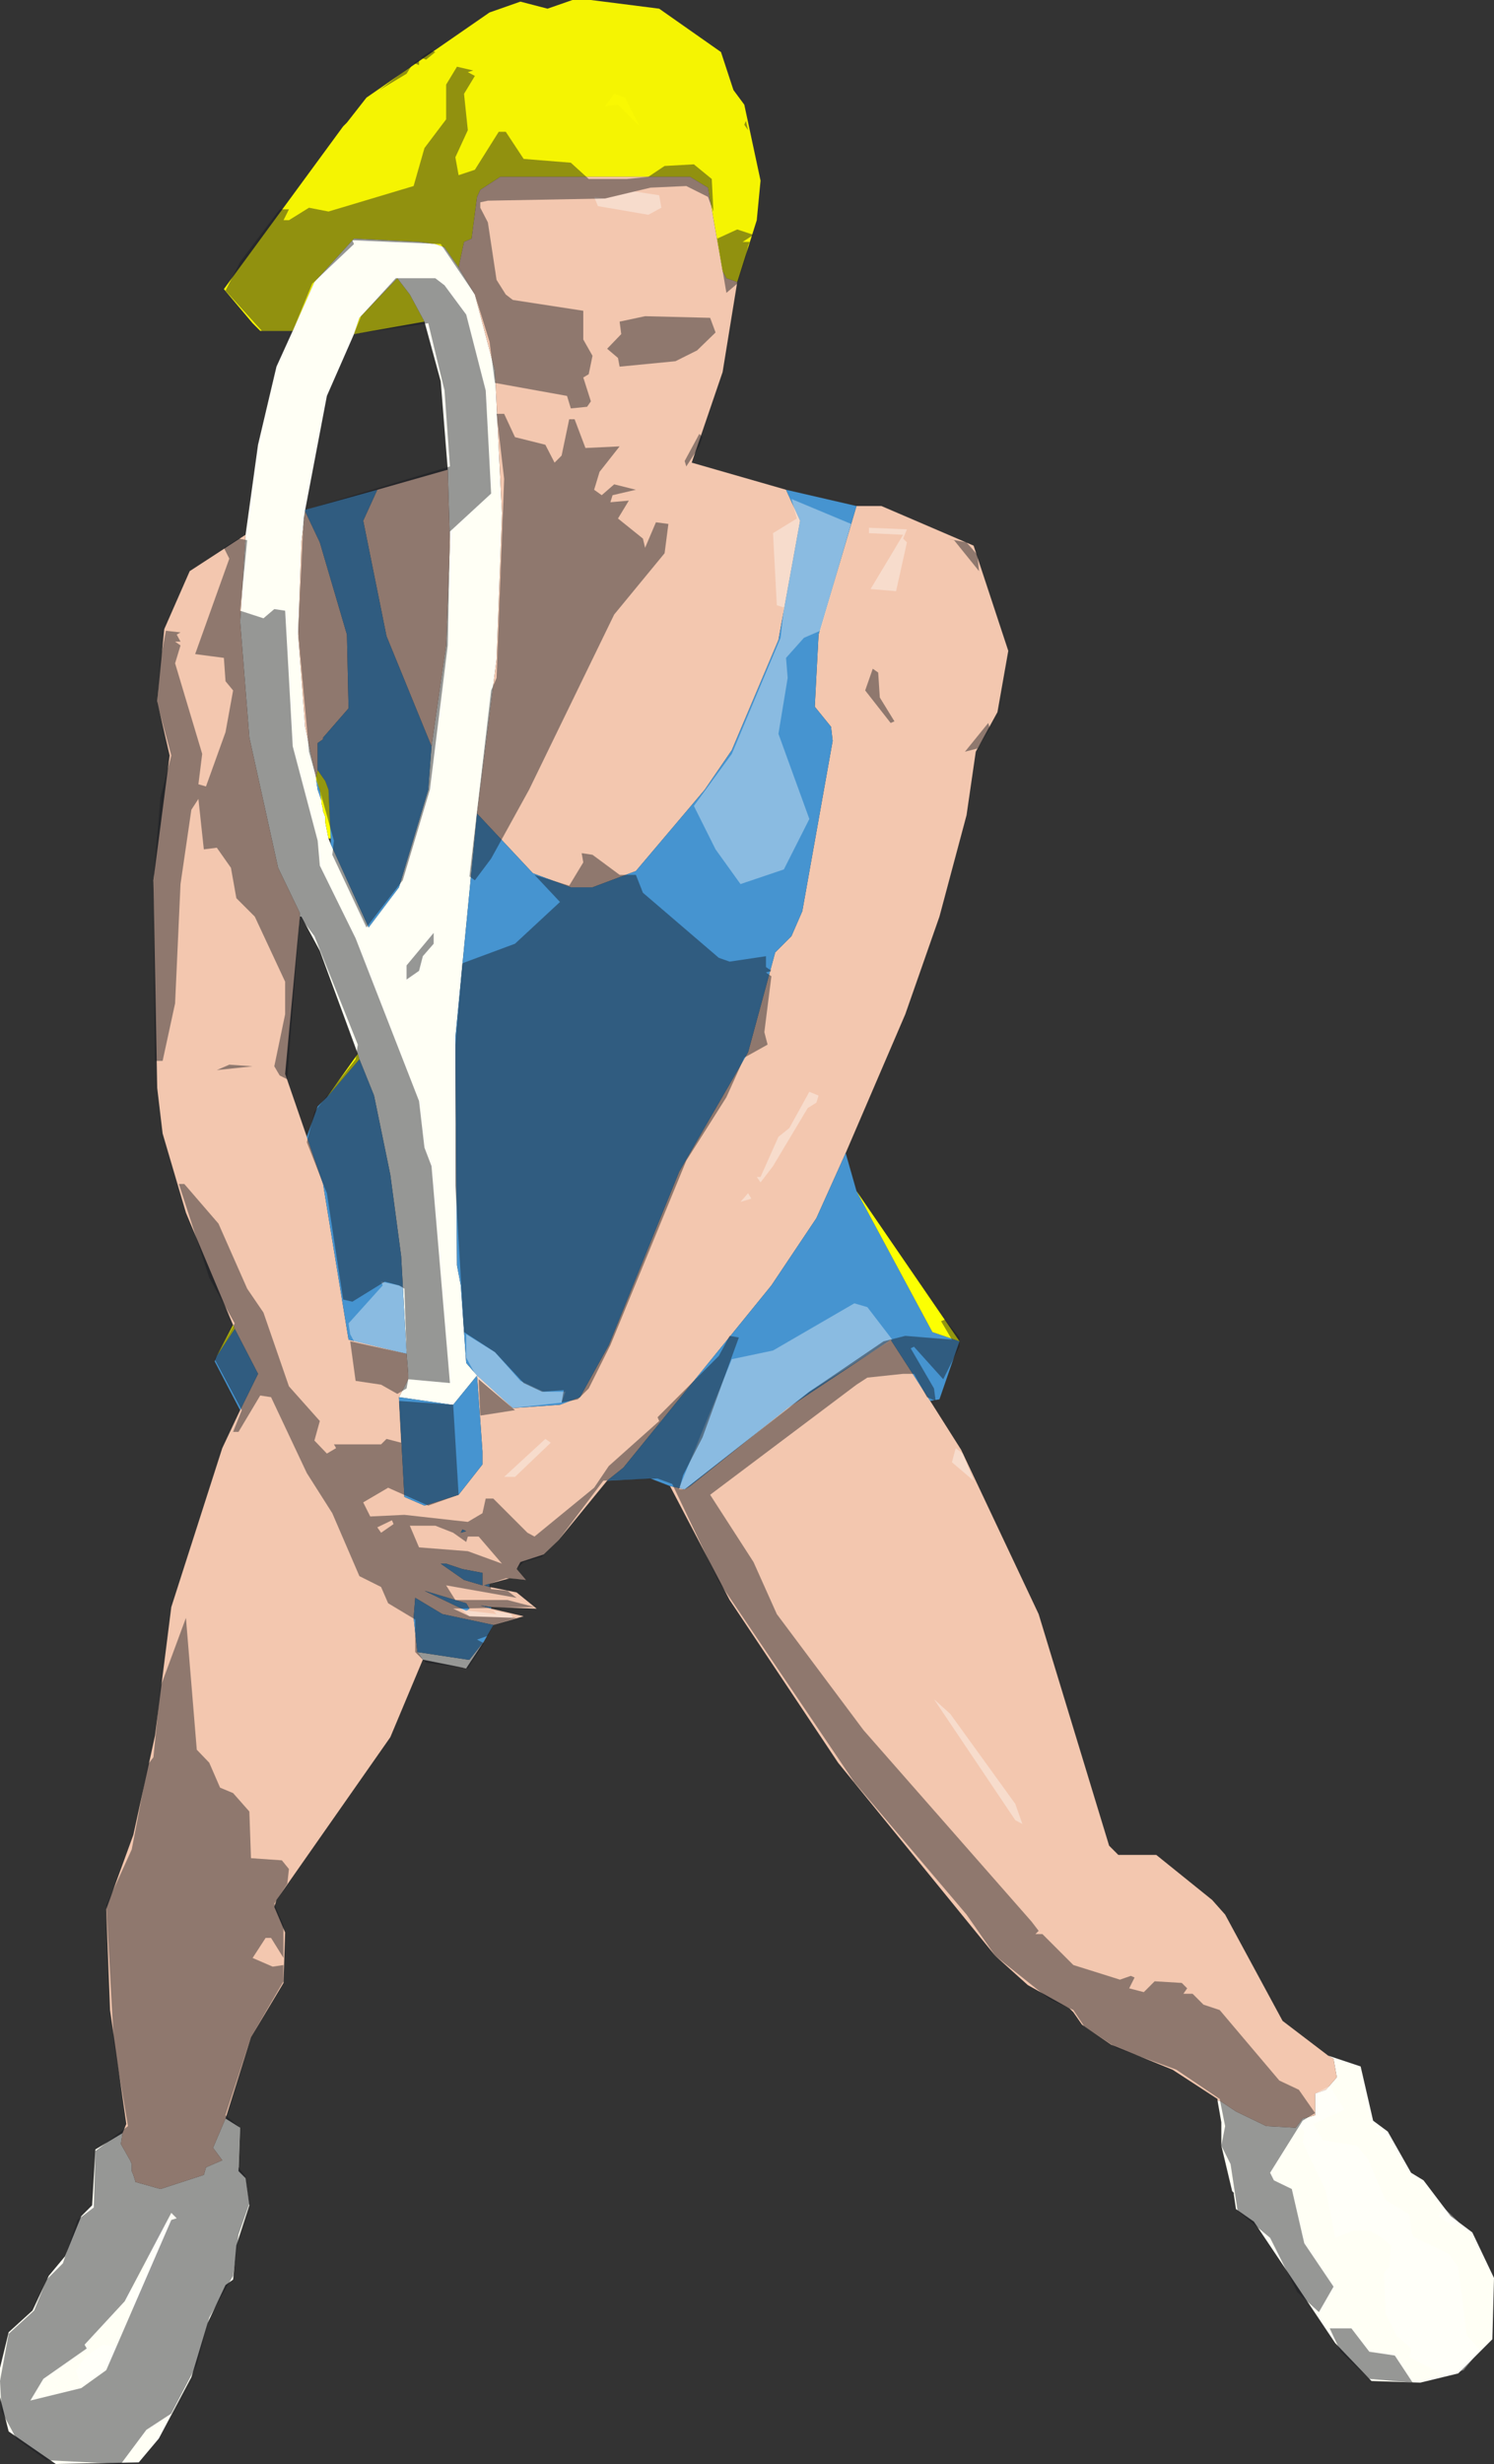
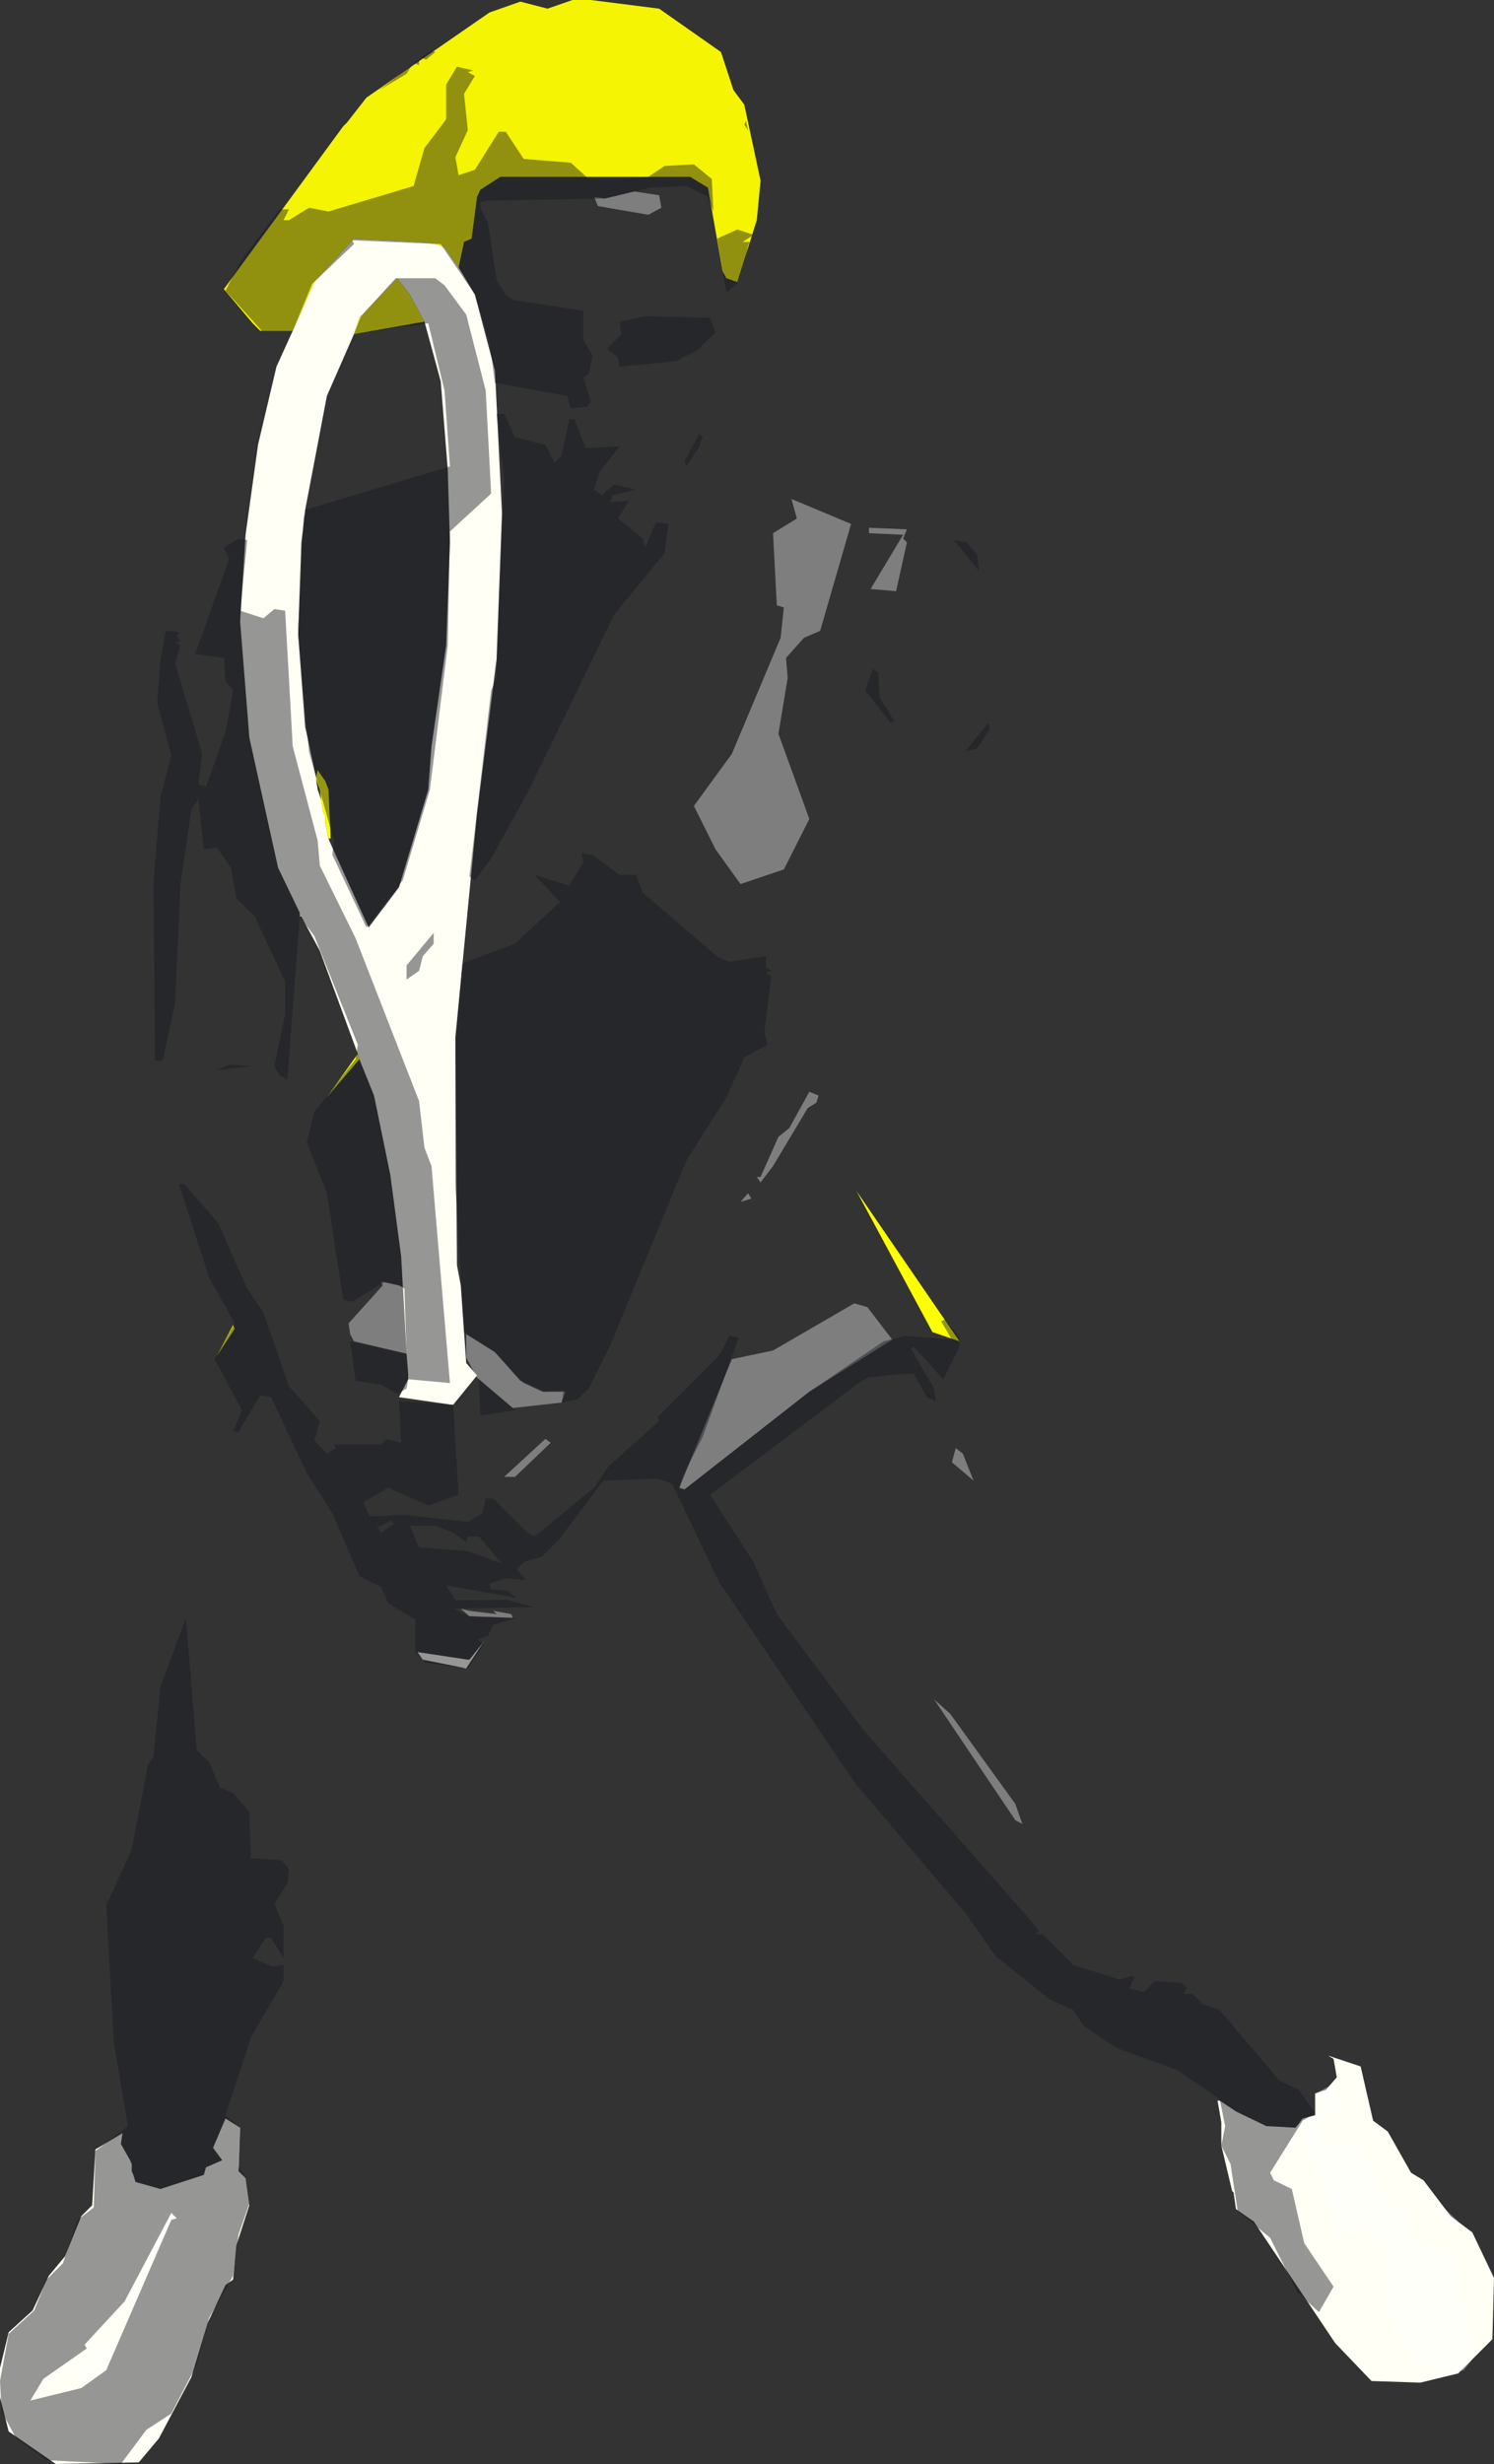
<svg xmlns="http://www.w3.org/2000/svg" height="227.15px" width="137.8px">
  <rect width="100%" height="100%" fill="#333333" stroke="none" />
  <g transform="matrix(1.0, 0.0, 0.0, 1.0, 0.0, 0.0)">
    <path d="M27.0 30.5 L24.0 30.5 23.3 29.8 20.65 26.65 31.65 11.65 32.0 11.3 33.8 9.0 45.15 1.15 48.0 0.15 50.5 0.8 52.8 0.0 54.5 0.0 60.8 0.8 66.5 4.8 67.65 8.3 68.65 9.65 70.15 16.65 69.8 20.3 68.0 26.0 67.0 25.65 66.65 25.0 65.3 17.3 63.65 16.3 46.15 16.3 44.3 17.5 44.0 18.15 43.5 22.0 42.8 22.3 42.3 24.65 41.0 22.8 40.15 22.5 38.65 22.3 32.65 22.0 29.0 26.0 27.0 30.5 M32.65 30.8 L33.15 29.3 36.65 25.65 37.8 27.15 39.15 29.65 32.65 30.8" fill="#f5f402" fill-rule="evenodd" stroke="none" />
    <path d="M27.0 30.5 L29.0 26.0 32.65 22.0 38.65 22.3 40.15 22.5 41.0 22.8 42.3 24.65 43.8 27.15 45.65 34.15 46.3 47.3 45.8 60.8 44.0 75.0 42.0 95.65 42.15 116.65 42.5 118.5 43.0 125.65 44.0 126.8 41.8 129.5 41.65 129.5 36.8 128.8 37.65 127.15 37.65 126.65 37.5 124.8 37.0 115.8 36.0 108.3 34.5 101.0 33.15 97.65 33.0 97.15 29.5 87.65 27.8 84.5 27.65 84.5 27.65 84.15 25.65 80.0 23.0 68.0 22.15 57.3 22.65 49.3 23.8 41.0 25.5 33.8 27.0 30.5 M122.5 189.5 L125.5 190.5 126.65 195.5 128.0 196.5 130.15 200.3 131.3 201.0 133.8 204.3 135.8 205.8 137.8 210.0 137.65 215.65 134.5 218.8 131.0 219.65 126.5 219.5 123.15 216.0 115.65 204.8 114.0 203.65 113.8 202.3 113.8 202.15 113.65 202.0 112.65 197.8 112.65 195.65 112.3 193.65 112.5 193.65 114.0 194.65 116.8 196.0 119.5 196.15 120.15 195.3 121.3 195.0 121.3 193.0 122.3 192.65 123.3 191.5 123.0 189.8 122.5 189.5 M44.65 151.3 L43.0 153.8 39.0 153.0 38.5 152.3 43.15 153.0 43.3 153.0 44.65 151.3 M20.8 195.3 L22.15 196.15 22.0 200.15 22.65 200.8 23.0 203.3 21.8 207.0 21.5 210.15 20.8 210.65 19.15 214.15 17.65 219.15 14.65 224.8 12.8 227.0 5.15 227.15 0.8 224.15 0.0 221.0 0.0 218.3 0.8 215.0 3.0 213.0 4.5 209.8 6.0 208.0 7.5 204.3 8.5 203.3 8.8 198.15 11.3 196.65 11.15 197.65 12.0 199.15 12.15 199.5 12.15 200.15 12.3 200.5 12.5 201.15 14.8 201.8 18.8 200.5 19.0 199.8 20.5 199.15 19.65 198.0 20.8 195.3 M41.3 43.3 L40.65 35.15 39.15 29.65 37.8 27.15 36.65 25.65 33.15 29.3 32.65 30.8 30.15 36.5 28.15 47.0 28.15 47.15 27.8 50.0 27.5 58.5 28.15 67.0 29.15 71.65 29.15 71.8 29.3 72.8 29.65 73.8 29.65 74.0 29.8 74.65 29.8 74.8 30.0 75.3 30.0 75.8 30.3 77.3 30.5 77.8 34.0 85.5 36.8 81.8 39.5 72.8 39.8 68.8 41.15 59.5 41.5 50.0 41.3 43.3" fill="#fffff5" fill-rule="evenodd" stroke="none" />
-     <path d="M42.3 24.65 L42.8 22.3 43.5 22.0 44.0 18.15 44.3 17.5 46.15 16.3 63.65 16.3 65.3 17.3 66.65 25.0 67.0 25.65 68.0 26.0 66.65 34.3 63.8 42.65 72.5 45.15 73.8 48.0 71.8 59.0 67.5 69.15 65.0 72.8 58.65 80.3 54.65 81.8 52.65 81.8 49.15 80.5 44.0 75.0 45.8 60.8 46.3 47.3 45.65 34.15 43.8 27.15 42.3 24.65 M79.0 46.65 L81.3 46.65 89.8 50.3 93.0 60.0 92.0 65.65 90.0 69.3 89.15 75.15 86.65 84.5 83.5 93.5 78.0 106.3 75.3 112.3 71.15 118.5 57.5 135.3 56.0 136.5 51.5 142.0 50.15 143.3 48.0 144.0 47.65 144.65 48.5 145.65 47.0 145.5 45.15 146.0 44.65 146.15 45.15 146.3 47.65 146.8 49.5 148.3 45.3 148.15 44.3 148.0 45.3 148.3 48.3 149.0 45.5 149.8 40.8 148.8 38.3 147.3 38.15 149.15 38.5 152.3 39.0 153.0 36.0 160.15 25.5 175.15 25.3 175.8 26.3 178.15 26.15 182.8 23.15 187.8 20.8 195.3 19.65 198.0 20.5 199.15 19.0 199.8 18.8 200.5 14.8 201.8 12.5 201.15 12.3 200.5 12.15 200.15 12.15 199.5 12.0 199.15 11.15 197.65 11.3 196.65 11.65 195.8 10.15 185.3 9.8 176.0 12.3 169.15 14.3 160.0 15.8 148.15 20.5 133.5 22.15 130.0 23.8 126.65 21.65 122.5 21.5 122.15 17.15 111.8 15.0 104.5 14.5 100.3 14.15 81.15 15.65 69.65 14.5 64.65 15.15 58.0 17.5 52.65 22.65 49.3 22.15 57.3 23.0 68.0 25.65 80.0 27.65 84.15 27.65 84.5 26.3 99.0 28.3 104.8 29.8 109.15 32.15 123.5 37.5 124.8 37.65 126.65 37.65 127.15 36.8 128.8 37.3 138.0 39.15 138.8 42.3 137.8 44.5 135.0 44.5 133.8 44.0 126.8 47.3 129.8 51.65 129.5 53.5 128.8 56.15 124.0 62.65 108.0 69.0 97.0 71.5 87.8 73.0 86.3 74.0 84.0 76.8 68.3 76.65 67.0 75.15 65.15 75.5 58.5 79.0 46.65 M85.8 129.15 L88.65 133.65 95.8 148.8 102.3 170.15 103.15 171.0 106.65 171.0 111.8 175.15 113.0 176.5 118.3 186.3 122.5 189.5 123.0 189.8 123.3 191.5 122.3 192.65 121.3 193.0 121.3 195.0 120.15 195.3 119.5 196.15 116.8 196.0 114.0 194.65 112.5 193.65 112.3 193.65 112.3 193.5 108.15 190.8 102.5 188.5 99.8 186.65 99.0 185.5 98.65 185.15 94.8 183.0 91.8 180.3 77.3 162.5 67.3 147.5 61.8 137.0 63.15 137.3 63.65 137.0 72.65 129.8 82.15 123.5 85.8 129.15 M41.3 43.3 L41.5 50.0 41.15 59.5 39.8 68.8 35.65 58.65 33.5 48.0 34.8 45.15 41.3 43.3 M29.15 71.65 L28.15 67.0 27.5 58.5 27.8 50.0 28.15 47.15 29.5 50.0 32.0 58.5 32.15 65.3 29.8 68.0 29.8 68.15 29.3 68.5 29.3 71.0 29.15 71.65 M42.5 141.3 L43.0 141.15 42.65 141.0 42.5 141.3 M41.15 144.15 L40.65 144.15 42.8 145.65 44.5 146.15 44.5 145.0 42.65 144.65 41.15 144.15 M39.15 146.65 L43.0 148.5 43.3 148.3 43.0 147.8 39.15 146.65" fill="#f3c7af" fill-rule="evenodd" stroke="none" />
-     <path d="M72.5 45.15 L79.0 46.65 75.5 58.5 75.15 65.15 76.65 67.0 76.8 68.3 74.0 84.0 73.0 86.3 71.5 87.8 69.0 97.0 62.65 108.0 56.15 124.0 53.5 128.8 51.65 129.5 47.3 129.8 44.0 126.8 44.5 133.8 44.5 135.0 42.3 137.8 39.15 138.8 37.3 138.0 36.8 128.8 41.65 129.5 41.8 129.5 44.0 126.8 43.0 125.65 42.5 118.5 42.15 116.65 42.0 95.65 44.0 75.0 49.15 80.5 52.65 81.8 54.65 81.8 58.65 80.3 65.0 72.8 67.5 69.15 71.8 59.0 73.8 48.0 72.5 45.15 M78.0 106.3 L79.0 109.8 86.0 122.8 88.5 123.65 86.65 129.0 85.8 129.15 82.15 123.5 72.65 129.8 63.65 137.0 63.15 137.3 61.8 137.0 60.0 136.3 56.0 136.5 57.5 135.3 71.15 118.5 75.3 112.3 78.0 106.3 M45.15 146.0 L45.15 146.3 44.65 146.15 45.15 146.0 M45.3 148.15 L45.3 148.3 44.3 148.0 45.3 148.15 M45.5 149.8 L44.65 151.3 43.3 153.0 43.15 153.0 38.5 152.3 38.15 149.15 38.3 147.3 40.8 148.8 45.5 149.8 M22.15 130.0 L19.8 125.5 20.0 125.0 21.65 122.5 23.8 126.65 22.15 130.0 M37.5 124.8 L32.15 123.5 29.8 109.15 28.3 104.8 29.3 102.0 30.15 101.15 33.15 97.65 34.5 101.0 36.0 108.3 37.0 115.8 37.5 124.8 M39.8 68.8 L39.5 72.8 36.8 81.8 34.0 85.5 30.5 77.8 30.5 77.3 30.3 72.8 30.0 72.0 29.3 71.0 29.3 68.5 29.8 68.15 29.8 68.0 32.15 65.3 32.0 58.5 29.5 50.0 28.15 47.15 28.15 47.0 34.8 45.15 33.5 48.0 35.65 58.65 39.8 68.8 M29.65 73.8 L29.3 72.8 29.15 71.8 29.5 72.8 29.65 73.8 M42.5 141.3 L42.65 141.0 43.0 141.15 42.5 141.3 M39.15 146.65 L43.0 147.8 43.3 148.3 43.0 148.5 39.15 146.65 M41.15 144.15 L42.65 144.65 44.5 145.0 44.5 146.15 42.8 145.65 40.65 144.15 41.15 144.15" fill="#4694d0" fill-rule="evenodd" stroke="none" />
    <path d="M79.0 109.8 L88.5 123.65 86.0 122.8 79.0 109.8 M20.0 125.0 L21.5 122.15 21.65 122.5 20.0 125.0 M30.3 77.3 L30.0 75.8 30.0 75.3 29.8 74.8 29.8 74.65 29.65 74.0 29.65 73.8 29.5 72.8 29.15 71.8 29.15 71.65 29.3 71.0 30.0 72.0 30.3 72.8 30.5 77.3 30.3 77.3 M33.0 97.15 L33.15 97.65 30.15 101.15 33.0 97.15" fill="#fcff02" fill-rule="evenodd" stroke="none" />
-     <path d="M56.65 8.65 L57.65 9.0 59.0 11.65 57.0 9.65 55.8 9.8 56.65 8.65" fill="#ffff05" fill-opacity="0.369" fill-rule="evenodd" stroke="none" />
    <path d="M58.5 17.65 L60.8 18.0 61.0 19.15 59.8 19.8 55.15 19.0 54.8 18.15 55.8 18.3 58.5 17.65 M78.5 48.3 L75.65 58.15 74.15 58.8 72.5 60.65 72.65 62.5 71.8 67.65 74.65 75.5 72.3 80.15 68.3 81.5 66.0 78.3 64.0 74.3 67.5 69.5 72.0 58.8 72.3 56.0 71.65 55.8 71.3 49.15 73.5 47.8 73.0 46.0 78.5 48.3 M80.15 48.65 L83.65 48.8 83.3 49.65 83.65 50.0 82.65 54.5 80.3 54.3 83.3 49.3 80.15 49.15 80.15 48.65 M74.5 102.15 L71.3 107.5 70.15 109.0 69.8 108.5 70.15 108.5 71.8 104.8 72.8 104.0 74.65 100.65 75.5 101.0 75.3 101.65 74.5 102.15 M78.8 120.15 L80.0 120.5 82.3 123.5 74.65 128.3 63.15 137.3 62.65 137.15 67.5 125.3 71.3 124.5 78.8 120.15 M69.0 110.0 L69.3 110.5 68.3 110.8 69.0 110.0 M88.8 134.0 L89.8 136.5 87.8 134.8 88.15 133.5 88.8 134.0 M134.15 205.3 L132.65 204.3 133.15 203.5 134.5 204.8 134.15 205.3 M128.15 197.15 L126.8 196.65 127.8 196.5 128.15 197.15 M122.65 192.3 L124.0 194.5 121.15 195.8 122.0 197.3 125.15 197.8 126.15 199.0 127.8 202.8 130.0 204.15 130.15 205.5 130.3 206.15 133.65 207.8 134.5 209.0 135.3 215.3 136.5 216.65 135.0 218.5 133.3 219.0 130.0 217.3 130.15 216.5 128.8 215.3 127.8 213.3 127.65 209.5 128.15 209.0 128.3 207.0 127.5 206.3 126.3 205.65 124.8 205.65 123.15 206.3 122.3 202.0 120.15 197.5 120.3 196.5 119.8 196.0 120.15 195.5 121.5 195.0 121.3 193.0 122.65 192.3 M86.15 156.65 L87.65 158.0 93.65 166.3 94.3 168.15 93.65 167.8 86.15 156.65 M48.0 127.3 L50.15 128.3 52.15 128.3 51.8 129.3 47.3 129.8 44.0 127.0 43.0 125.15 43.0 123.0 45.65 124.65 48.0 127.3 M9.5 216.15 L10.65 216.3 10.65 217.0 9.5 218.65 7.65 219.8 7.3 219.5 7.0 218.5 8.0 217.15 9.5 216.15 M14.3 206.15 L15.3 204.65 16.0 204.65 12.5 213.0 11.5 211.65 12.65 210.5 12.5 210.0 13.0 210.0 14.3 206.15 M45.8 148.8 L45.5 148.5 47.15 148.8 47.3 149.15 43.3 149.0 42.5 148.3 43.3 148.5 45.8 148.8 M36.8 118.5 L37.15 118.65 37.5 124.8 32.65 123.65 32.3 123.0 32.15 122.0 35.3 118.5 35.15 118.15 36.8 118.5 M50.3 132.65 L50.8 133.0 47.5 136.15 46.5 136.15 50.3 132.65" fill="#ffffff" fill-opacity="0.369" fill-rule="evenodd" stroke="none" />
-     <path d="M37.5 6.8 L35.0 8.3 38.0 6.0 37.5 6.8 M39.8 4.65 L40.15 4.8 39.3 5.5 38.8 5.3 39.8 4.65 M41.15 7.8 L42.15 6.15 43.65 6.5 43.15 6.65 43.8 7.0 42.8 8.65 43.15 12.0 42.0 14.5 42.3 16.15 43.8 15.65 46.0 12.15 46.65 12.15 48.3 14.65 52.65 15.0 54.3 16.5 57.8 16.5 59.8 16.3 61.3 15.3 64.0 15.15 65.65 16.5 65.8 19.5 65.3 18.15 63.3 17.15 60.0 17.3 55.8 18.3 45.0 18.5 44.3 18.65 44.3 19.15 45.0 20.5 45.8 25.8 46.65 27.15 47.3 27.65 53.8 28.65 53.8 31.3 54.65 32.8 54.3 34.5 53.8 34.8 54.5 37.0 54.15 37.5 52.65 37.65 52.3 36.5 45.65 35.3 45.15 31.5 43.8 27.15 40.65 22.5 32.5 22.15 32.65 22.5 28.8 26.15 27.0 30.5 24.15 30.5 20.8 26.8 22.15 24.15 25.8 19.3 26.65 19.3 26.15 20.3 26.65 20.3 28.5 19.15 30.3 19.5 38.15 17.15 39.15 13.65 41.15 11.0 41.15 7.8 M38.65 5.5 L38.65 6.0 38.15 5.8 38.65 5.5 M68.8 11.15 L69.0 12.0 68.65 11.5 68.8 11.15 M80.5 61.65 L81.0 62.0 81.15 64.3 82.5 66.5 82.15 66.65 79.8 63.65 80.5 61.65 M87.3 49.65 L89.15 50.0 90.15 51.15 90.3 52.65 88.0 49.8 87.3 49.65 M64.5 41.15 L63.3 43.0 63.15 42.5 64.5 40.0 64.8 40.3 64.5 41.15 M52.5 38.65 L53.0 38.65 54.0 41.3 57.15 41.15 55.3 43.5 54.8 45.15 55.5 45.65 56.65 44.65 58.65 45.15 56.5 45.65 56.3 46.3 58.0 46.15 57.0 47.8 59.3 49.65 59.5 50.5 60.5 48.15 61.65 48.3 61.3 51.0 56.65 56.65 48.8 72.8 45.3 79.15 43.8 81.15 43.3 80.8 45.3 63.65 45.8 62.5 46.5 44.15 45.8 38.15 46.5 38.15 47.5 40.3 50.3 41.0 51.15 42.65 51.8 42.0 52.5 38.65 M56.0 32.15 L57.3 30.8 57.15 29.65 59.5 29.15 65.5 29.3 66.0 30.65 64.3 32.3 62.3 33.3 57.15 33.8 57.0 33.0 56.0 32.15 M68.8 23.65 L68.0 26.15 67.0 27.0 66.15 22.0 68.0 21.15 69.5 21.65 68.5 22.3 69.15 22.3 69.0 22.65 68.8 23.65 M41.0 26.3 L43.0 29.0 44.8 36.0 45.3 45.5 41.5 49.0 41.3 59.5 39.65 72.8 37.15 81.15 33.8 85.5 30.65 78.8 30.8 77.5 28.5 69.3 27.5 58.3 28.0 47.8 28.15 47.0 41.5 43.0 41.0 36.0 39.5 29.8 32.65 30.8 33.3 29.15 36.5 25.65 40.15 25.65 41.0 26.3 M20.0 98.65 L21.15 98.15 23.3 98.3 20.0 98.65 M40.0 86.0 L40.0 87.0 39.0 88.15 38.65 89.5 37.5 90.3 37.5 89.0 40.0 86.0 M22.0 49.65 L22.8 49.8 22.15 56.3 24.3 57.0 25.3 56.15 26.3 56.3 27.0 68.8 29.3 77.5 29.5 79.8 32.8 86.5 38.65 101.5 39.15 105.8 39.8 107.5 41.5 127.5 37.65 127.15 37.5 128.0 36.65 128.5 35.15 127.65 32.8 127.3 32.3 123.65 37.5 124.8 37.3 118.8 36.8 118.5 35.5 118.15 32.5 120.0 31.65 119.8 30.15 110.0 28.3 105.3 29.0 102.5 32.8 97.65 33.0 96.3 29.0 86.3 27.65 84.5 26.5 99.5 25.8 99.15 25.3 98.3 26.3 93.5 26.3 90.5 23.5 84.5 21.8 82.8 21.3 80.0 20.0 78.15 18.8 78.3 18.3 73.65 17.65 74.65 16.65 81.5 16.15 92.5 15.0 97.8 14.3 97.8 14.15 81.3 14.8 73.5 15.8 69.65 14.5 64.8 14.8 60.8 15.3 58.15 16.65 58.3 16.3 58.5 16.65 59.15 16.15 59.15 16.65 59.5 16.15 61.15 18.65 69.5 18.3 72.3 19.0 72.5 20.8 67.5 21.5 63.65 20.8 62.8 20.65 60.65 18.0 60.3 21.15 51.5 20.65 50.5 22.0 49.65 M17.0 109.15 L20.15 112.8 22.8 118.8 24.3 121.0 26.65 127.8 29.5 131.0 29.0 132.8 30.15 134.0 31.0 133.5 30.8 133.15 35.15 133.15 35.65 132.65 37.0 133.0 36.8 129.15 41.8 129.5 42.3 137.8 39.5 138.8 35.8 137.15 33.5 138.5 34.15 139.8 37.3 139.65 43.15 140.3 44.5 139.5 44.8 138.15 45.5 138.15 48.65 141.3 49.3 141.65 54.8 137.15 56.15 135.15 60.8 131.0 60.65 130.65 66.3 125.0 67.3 123.15 68.15 123.3 64.8 132.5 63.0 136.0 62.65 137.3 63.15 137.3 74.65 128.3 81.5 123.65 83.5 123.15 87.8 123.5 86.8 121.8 87.15 121.65 88.5 123.3 88.5 124.15 87.0 127.15 84.3 124.15 84.0 124.3 86.15 128.0 86.3 129.15 85.5 128.8 84.3 126.65 83.3 126.65 80.0 127.0 79.0 127.65 65.5 137.8 69.5 144.0 71.65 148.8 79.65 159.5 95.15 177.15 95.8 178.0 95.5 178.3 96.15 178.3 99.0 181.15 103.3 182.5 104.3 182.15 104.65 182.3 104.15 183.3 105.5 183.65 106.5 182.65 109.0 182.8 109.5 183.3 109.15 183.8 110.0 183.8 111.0 184.8 112.5 185.3 118.0 191.8 119.8 192.65 121.3 194.8 120.15 195.5 117.15 200.3 117.5 201.0 119.15 201.8 120.3 206.8 123.0 210.8 121.65 213.15 119.65 211.3 117.15 206.3 114.15 203.8 113.5 199.5 112.65 197.8 113.0 196.0 112.5 193.5 108.5 190.8 103.0 188.8 100.0 186.8 99.0 185.3 96.8 184.3 91.8 180.3 89.15 176.5 78.8 164.3 66.3 145.8 62.0 136.8 60.65 136.3 55.65 136.5 51.5 142.0 50.0 143.5 48.3 144.0 47.65 144.65 48.5 145.65 46.65 145.5 45.15 146.0 45.3 146.5 46.8 146.65 47.65 147.3 41.15 146.15 42.0 147.5 46.8 147.5 49.3 148.15 41.8 148.3 43.3 149.0 47.65 149.15 45.5 149.8 45.0 150.8 44.0 151.15 44.65 151.5 43.15 153.8 39.3 153.3 38.3 152.3 38.3 149.3 35.8 147.8 35.15 146.3 33.15 145.3 30.65 139.5 28.3 135.8 25.0 128.8 24.0 128.65 22.0 132.0 21.5 132.0 22.3 130.0 19.8 125.3 21.65 122.0 19.3 117.8 16.5 109.15 17.0 109.15 M44.3 130.5 L44.15 127.15 47.5 130.0 44.3 130.5 M90.15 69.0 L89.0 69.3 91.15 66.65 91.3 67.15 90.15 69.0 M42.0 109.3 L42.0 96.3 42.65 88.8 47.5 87.0 51.65 83.15 49.3 80.65 52.5 81.65 53.8 79.5 53.65 78.65 54.65 78.8 57.15 80.65 58.65 80.65 59.3 82.3 66.3 88.3 67.3 88.65 70.65 88.15 70.65 89.15 71.15 89.5 70.65 89.65 71.15 90.0 70.5 95.15 70.8 96.3 68.65 97.5 67.0 101.15 63.3 107.0 56.3 124.0 54.3 128.0 53.3 129.0 51.8 129.3 52.0 128.15 50.0 128.3 48.3 127.5 45.65 124.65 42.8 122.8 42.0 109.3 M18.15 161.3 L19.3 162.5 20.3 164.8 21.5 165.3 23.0 167.0 23.15 171.3 26.0 171.5 26.65 172.3 26.5 173.65 25.3 175.5 26.15 177.5 26.15 180.5 25.0 178.65 24.5 178.65 23.3 180.5 25.15 181.3 26.15 181.15 26.15 182.65 23.15 187.8 20.8 195.0 22.15 196.15 22.0 199.8 22.65 200.65 23.0 203.15 22.0 206.0 21.5 209.8 19.3 213.65 18.15 218.0 15.8 222.5 13.5 224.0 11.15 227.15 4.3 226.8 1.5 224.8 0.15 222.3 0.0 219.5 0.8 215.15 3.15 213.0 4.3 210.15 5.8 208.65 7.15 204.65 8.65 203.5 8.8 198.3 11.8 196.0 10.5 188.3 9.8 175.65 12.15 170.5 13.65 162.65 14.15 162.0 14.8 155.5 17.15 149.15 18.15 161.3 M40.15 140.65 L37.8 140.65 38.65 142.65 43.15 143.0 46.3 144.15 44.15 141.65 43.15 141.65 43.0 142.15 41.8 141.3 40.15 140.65 M36.15 140.15 L34.8 140.8 35.15 141.3 36.3 140.5 36.15 140.15 M15.8 204.0 L11.5 212.15 7.8 216.15 8.0 216.5 4.0 219.3 2.8 221.3 7.5 220.15 9.8 218.5 15.8 204.65 16.3 204.5 15.8 204.0 M123.65 216.8 L122.65 214.65 124.65 214.65 126.3 216.8 128.65 217.15 130.3 219.65 126.3 219.3 123.65 216.8" fill="#171a20" fill-opacity="0.451" fill-rule="evenodd" stroke="none" />
+     <path d="M37.5 6.8 L35.0 8.3 38.0 6.0 37.5 6.8 M39.8 4.65 L40.15 4.8 39.3 5.5 38.8 5.3 39.8 4.65 M41.15 7.8 L42.15 6.15 43.65 6.5 43.15 6.65 43.8 7.0 42.8 8.65 43.15 12.0 42.0 14.5 42.3 16.15 43.8 15.65 46.0 12.15 46.65 12.15 48.3 14.65 52.65 15.0 54.3 16.5 57.8 16.5 59.8 16.3 61.3 15.3 64.0 15.15 65.65 16.5 65.8 19.5 65.3 18.15 63.3 17.15 60.0 17.3 55.8 18.3 45.0 18.5 44.3 18.65 44.3 19.15 45.0 20.5 45.8 25.8 46.65 27.15 47.3 27.65 53.8 28.65 53.8 31.3 54.65 32.8 54.3 34.5 53.8 34.8 54.5 37.0 54.15 37.5 52.65 37.65 52.3 36.5 45.65 35.3 45.15 31.5 43.8 27.15 40.65 22.5 32.5 22.15 32.65 22.5 28.8 26.15 27.0 30.5 24.15 30.5 20.8 26.8 22.15 24.15 25.8 19.3 26.65 19.3 26.15 20.3 26.65 20.3 28.5 19.15 30.3 19.5 38.15 17.15 39.15 13.65 41.15 11.0 41.15 7.8 M38.65 5.5 L38.65 6.0 38.15 5.8 38.65 5.5 M68.8 11.15 L69.0 12.0 68.65 11.5 68.8 11.15 M80.5 61.65 L81.0 62.0 81.15 64.3 82.5 66.5 82.15 66.65 79.8 63.65 80.5 61.65 M87.3 49.65 L89.15 50.0 90.15 51.15 90.3 52.65 88.0 49.8 87.3 49.65 M64.5 41.15 L63.3 43.0 63.15 42.5 64.5 40.0 64.8 40.3 64.5 41.15 M52.5 38.65 L53.0 38.65 54.0 41.3 57.15 41.15 55.3 43.5 54.8 45.15 55.5 45.65 56.65 44.65 58.65 45.15 56.5 45.65 56.3 46.3 58.0 46.15 57.0 47.8 59.3 49.65 59.5 50.5 60.5 48.15 61.65 48.3 61.3 51.0 56.65 56.65 48.8 72.8 45.3 79.15 43.8 81.15 43.3 80.8 45.3 63.65 45.8 62.5 46.5 44.15 45.8 38.15 46.5 38.15 47.5 40.3 50.3 41.0 51.15 42.65 51.8 42.0 52.5 38.65 M56.0 32.15 L57.3 30.8 57.15 29.65 59.5 29.15 65.5 29.3 66.0 30.65 64.3 32.3 62.3 33.3 57.15 33.8 57.0 33.0 56.0 32.15 M68.8 23.65 L68.0 26.15 67.0 27.0 66.15 22.0 68.0 21.15 69.5 21.65 68.5 22.3 69.15 22.3 69.0 22.65 68.8 23.65 M41.0 26.3 L43.0 29.0 44.8 36.0 45.3 45.5 41.5 49.0 41.3 59.5 39.65 72.8 37.15 81.15 33.8 85.5 30.65 78.8 30.8 77.5 28.5 69.3 27.5 58.3 28.0 47.8 28.15 47.0 41.5 43.0 41.0 36.0 39.5 29.8 32.65 30.8 33.3 29.15 36.5 25.65 40.15 25.65 41.0 26.3 M20.0 98.65 L21.15 98.15 23.3 98.3 20.0 98.65 M40.0 86.0 L40.0 87.0 39.0 88.15 38.65 89.5 37.5 90.3 37.5 89.0 40.0 86.0 M22.0 49.65 L22.8 49.8 22.15 56.3 24.3 57.0 25.3 56.15 26.3 56.3 27.0 68.8 29.3 77.5 29.5 79.8 32.8 86.5 38.65 101.5 39.15 105.8 39.8 107.5 41.5 127.5 37.65 127.15 37.5 128.0 36.65 128.5 35.15 127.65 32.8 127.3 32.3 123.65 37.5 124.8 37.3 118.8 36.8 118.5 35.5 118.15 32.5 120.0 31.65 119.8 30.15 110.0 28.3 105.3 29.0 102.5 32.8 97.65 33.0 96.3 29.0 86.3 27.65 84.5 26.5 99.5 25.8 99.15 25.3 98.3 26.3 93.5 26.3 90.5 23.5 84.5 21.8 82.8 21.3 80.0 20.0 78.15 18.8 78.3 18.3 73.65 17.65 74.65 16.65 81.5 16.15 92.5 15.0 97.8 14.3 97.8 14.15 81.3 14.8 73.5 15.8 69.65 14.5 64.8 14.8 60.8 15.3 58.15 16.65 58.3 16.3 58.5 16.65 59.15 16.15 59.15 16.65 59.5 16.15 61.15 18.65 69.5 18.3 72.3 19.0 72.5 20.8 67.5 21.5 63.65 20.8 62.8 20.65 60.65 18.0 60.3 21.15 51.5 20.65 50.5 22.0 49.65 M17.0 109.15 L20.15 112.8 22.8 118.8 24.3 121.0 26.65 127.8 29.5 131.0 29.0 132.8 30.15 134.0 31.0 133.5 30.8 133.15 35.15 133.15 35.65 132.65 37.0 133.0 36.8 129.15 41.8 129.5 42.3 137.8 39.5 138.8 35.8 137.15 33.5 138.5 34.15 139.8 37.3 139.65 43.15 140.3 44.5 139.5 44.8 138.15 45.5 138.15 48.65 141.3 49.3 141.65 54.8 137.15 56.15 135.15 60.8 131.0 60.65 130.65 66.3 125.0 67.3 123.15 68.15 123.3 64.8 132.5 63.0 136.0 62.65 137.3 63.15 137.3 74.65 128.3 81.5 123.65 83.5 123.15 87.8 123.5 86.8 121.8 87.15 121.65 88.5 123.3 88.5 124.15 87.0 127.15 84.3 124.15 84.0 124.3 86.15 128.0 86.3 129.15 85.5 128.8 84.3 126.65 83.3 126.65 80.0 127.0 79.0 127.65 65.5 137.8 69.5 144.0 71.65 148.8 79.65 159.5 95.15 177.15 95.8 178.0 95.5 178.3 96.15 178.3 99.0 181.15 103.3 182.5 104.3 182.15 104.65 182.3 104.15 183.3 105.5 183.65 106.5 182.65 109.0 182.8 109.5 183.3 109.15 183.8 110.0 183.8 111.0 184.8 112.5 185.3 118.0 191.8 119.8 192.65 121.3 194.8 120.15 195.5 117.15 200.3 117.5 201.0 119.15 201.8 120.3 206.8 123.0 210.8 121.65 213.15 119.65 211.3 117.15 206.3 114.15 203.8 113.5 199.5 112.65 197.8 113.0 196.0 112.5 193.5 108.5 190.8 103.0 188.8 100.0 186.8 99.0 185.3 96.8 184.3 91.8 180.3 89.15 176.5 78.8 164.3 66.3 145.8 62.0 136.8 60.65 136.3 55.65 136.5 51.5 142.0 50.0 143.5 48.3 144.0 47.65 144.65 48.5 145.65 46.65 145.5 45.15 146.0 45.3 146.5 46.8 146.65 47.65 147.3 41.15 146.15 42.0 147.5 46.8 147.5 49.3 148.15 41.8 148.3 43.3 149.0 47.65 149.15 45.5 149.8 45.0 150.8 44.0 151.15 44.65 151.5 43.15 153.8 39.3 153.3 38.3 152.3 38.3 149.3 35.8 147.8 35.15 146.3 33.15 145.3 30.65 139.5 28.3 135.8 25.0 128.8 24.0 128.65 22.0 132.0 21.5 132.0 22.3 130.0 19.8 125.3 21.65 122.0 19.3 117.8 16.5 109.15 17.0 109.15 M44.3 130.5 L44.15 127.15 47.5 130.0 44.3 130.5 M90.15 69.0 L89.0 69.3 91.15 66.65 91.3 67.15 90.15 69.0 M42.0 109.3 L42.0 96.3 42.65 88.8 47.5 87.0 51.65 83.15 49.3 80.65 52.5 81.65 53.8 79.5 53.65 78.65 54.65 78.8 57.15 80.65 58.65 80.65 59.3 82.3 66.3 88.3 67.3 88.65 70.65 88.15 70.65 89.15 71.15 89.5 70.65 89.65 71.15 90.0 70.5 95.15 70.8 96.3 68.65 97.5 67.0 101.15 63.3 107.0 56.3 124.0 54.3 128.0 53.3 129.0 51.8 129.3 52.0 128.15 50.0 128.3 48.3 127.5 45.65 124.65 42.8 122.8 42.0 109.3 M18.15 161.3 L19.3 162.5 20.3 164.8 21.5 165.3 23.0 167.0 23.15 171.3 26.0 171.5 26.65 172.3 26.5 173.65 25.3 175.5 26.15 177.5 26.15 180.5 25.0 178.65 24.5 178.65 23.3 180.5 25.15 181.3 26.15 181.15 26.15 182.65 23.15 187.8 20.8 195.0 22.15 196.15 22.0 199.8 22.65 200.65 23.0 203.15 22.0 206.0 21.5 209.8 19.3 213.65 18.15 218.0 15.8 222.5 13.5 224.0 11.15 227.15 4.3 226.8 1.5 224.8 0.15 222.3 0.0 219.5 0.8 215.15 3.15 213.0 4.3 210.15 5.8 208.65 7.15 204.65 8.65 203.5 8.8 198.3 11.8 196.0 10.5 188.3 9.8 175.65 12.15 170.5 13.65 162.65 14.15 162.0 14.8 155.5 17.15 149.15 18.15 161.3 M40.15 140.65 L37.8 140.65 38.65 142.65 43.15 143.0 46.3 144.15 44.15 141.65 43.15 141.65 43.0 142.15 41.8 141.3 40.15 140.65 M36.15 140.15 L34.8 140.8 35.15 141.3 36.3 140.5 36.15 140.15 M15.8 204.0 L11.5 212.15 7.8 216.15 8.0 216.5 4.0 219.3 2.8 221.3 7.5 220.15 9.8 218.5 15.8 204.65 16.3 204.5 15.8 204.0 M123.65 216.8 " fill="#171a20" fill-opacity="0.451" fill-rule="evenodd" stroke="none" />
  </g>
</svg>